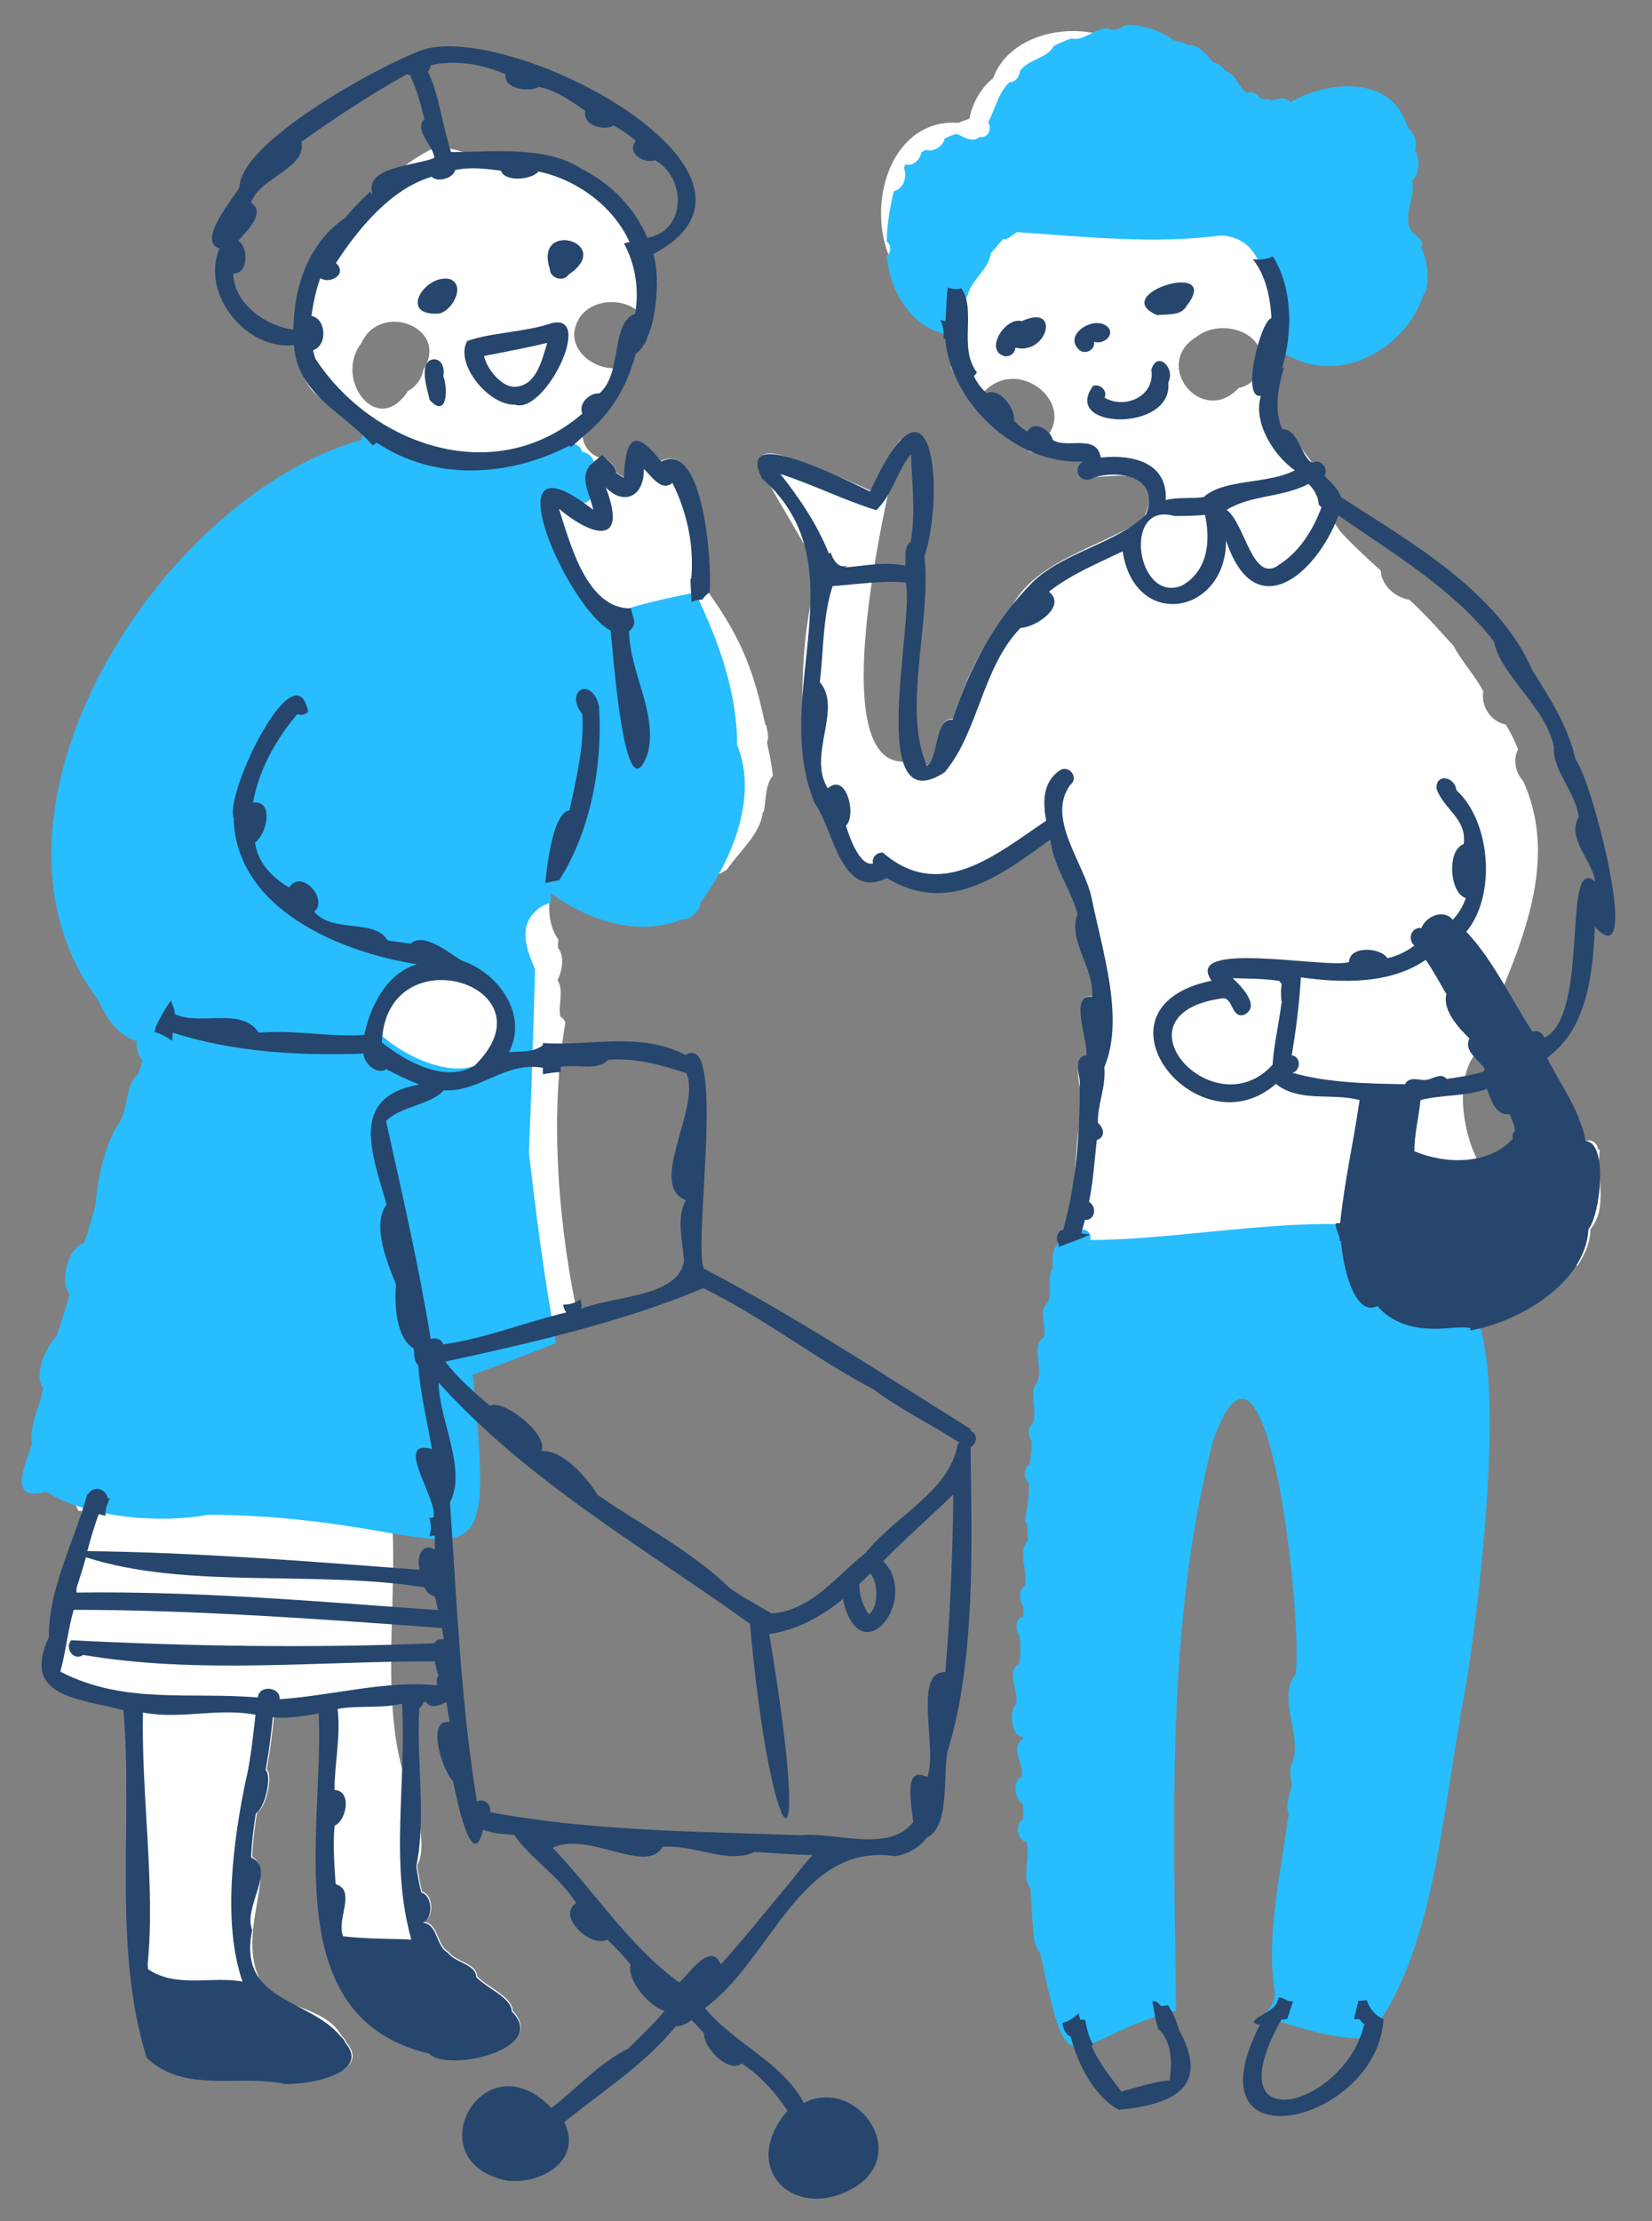
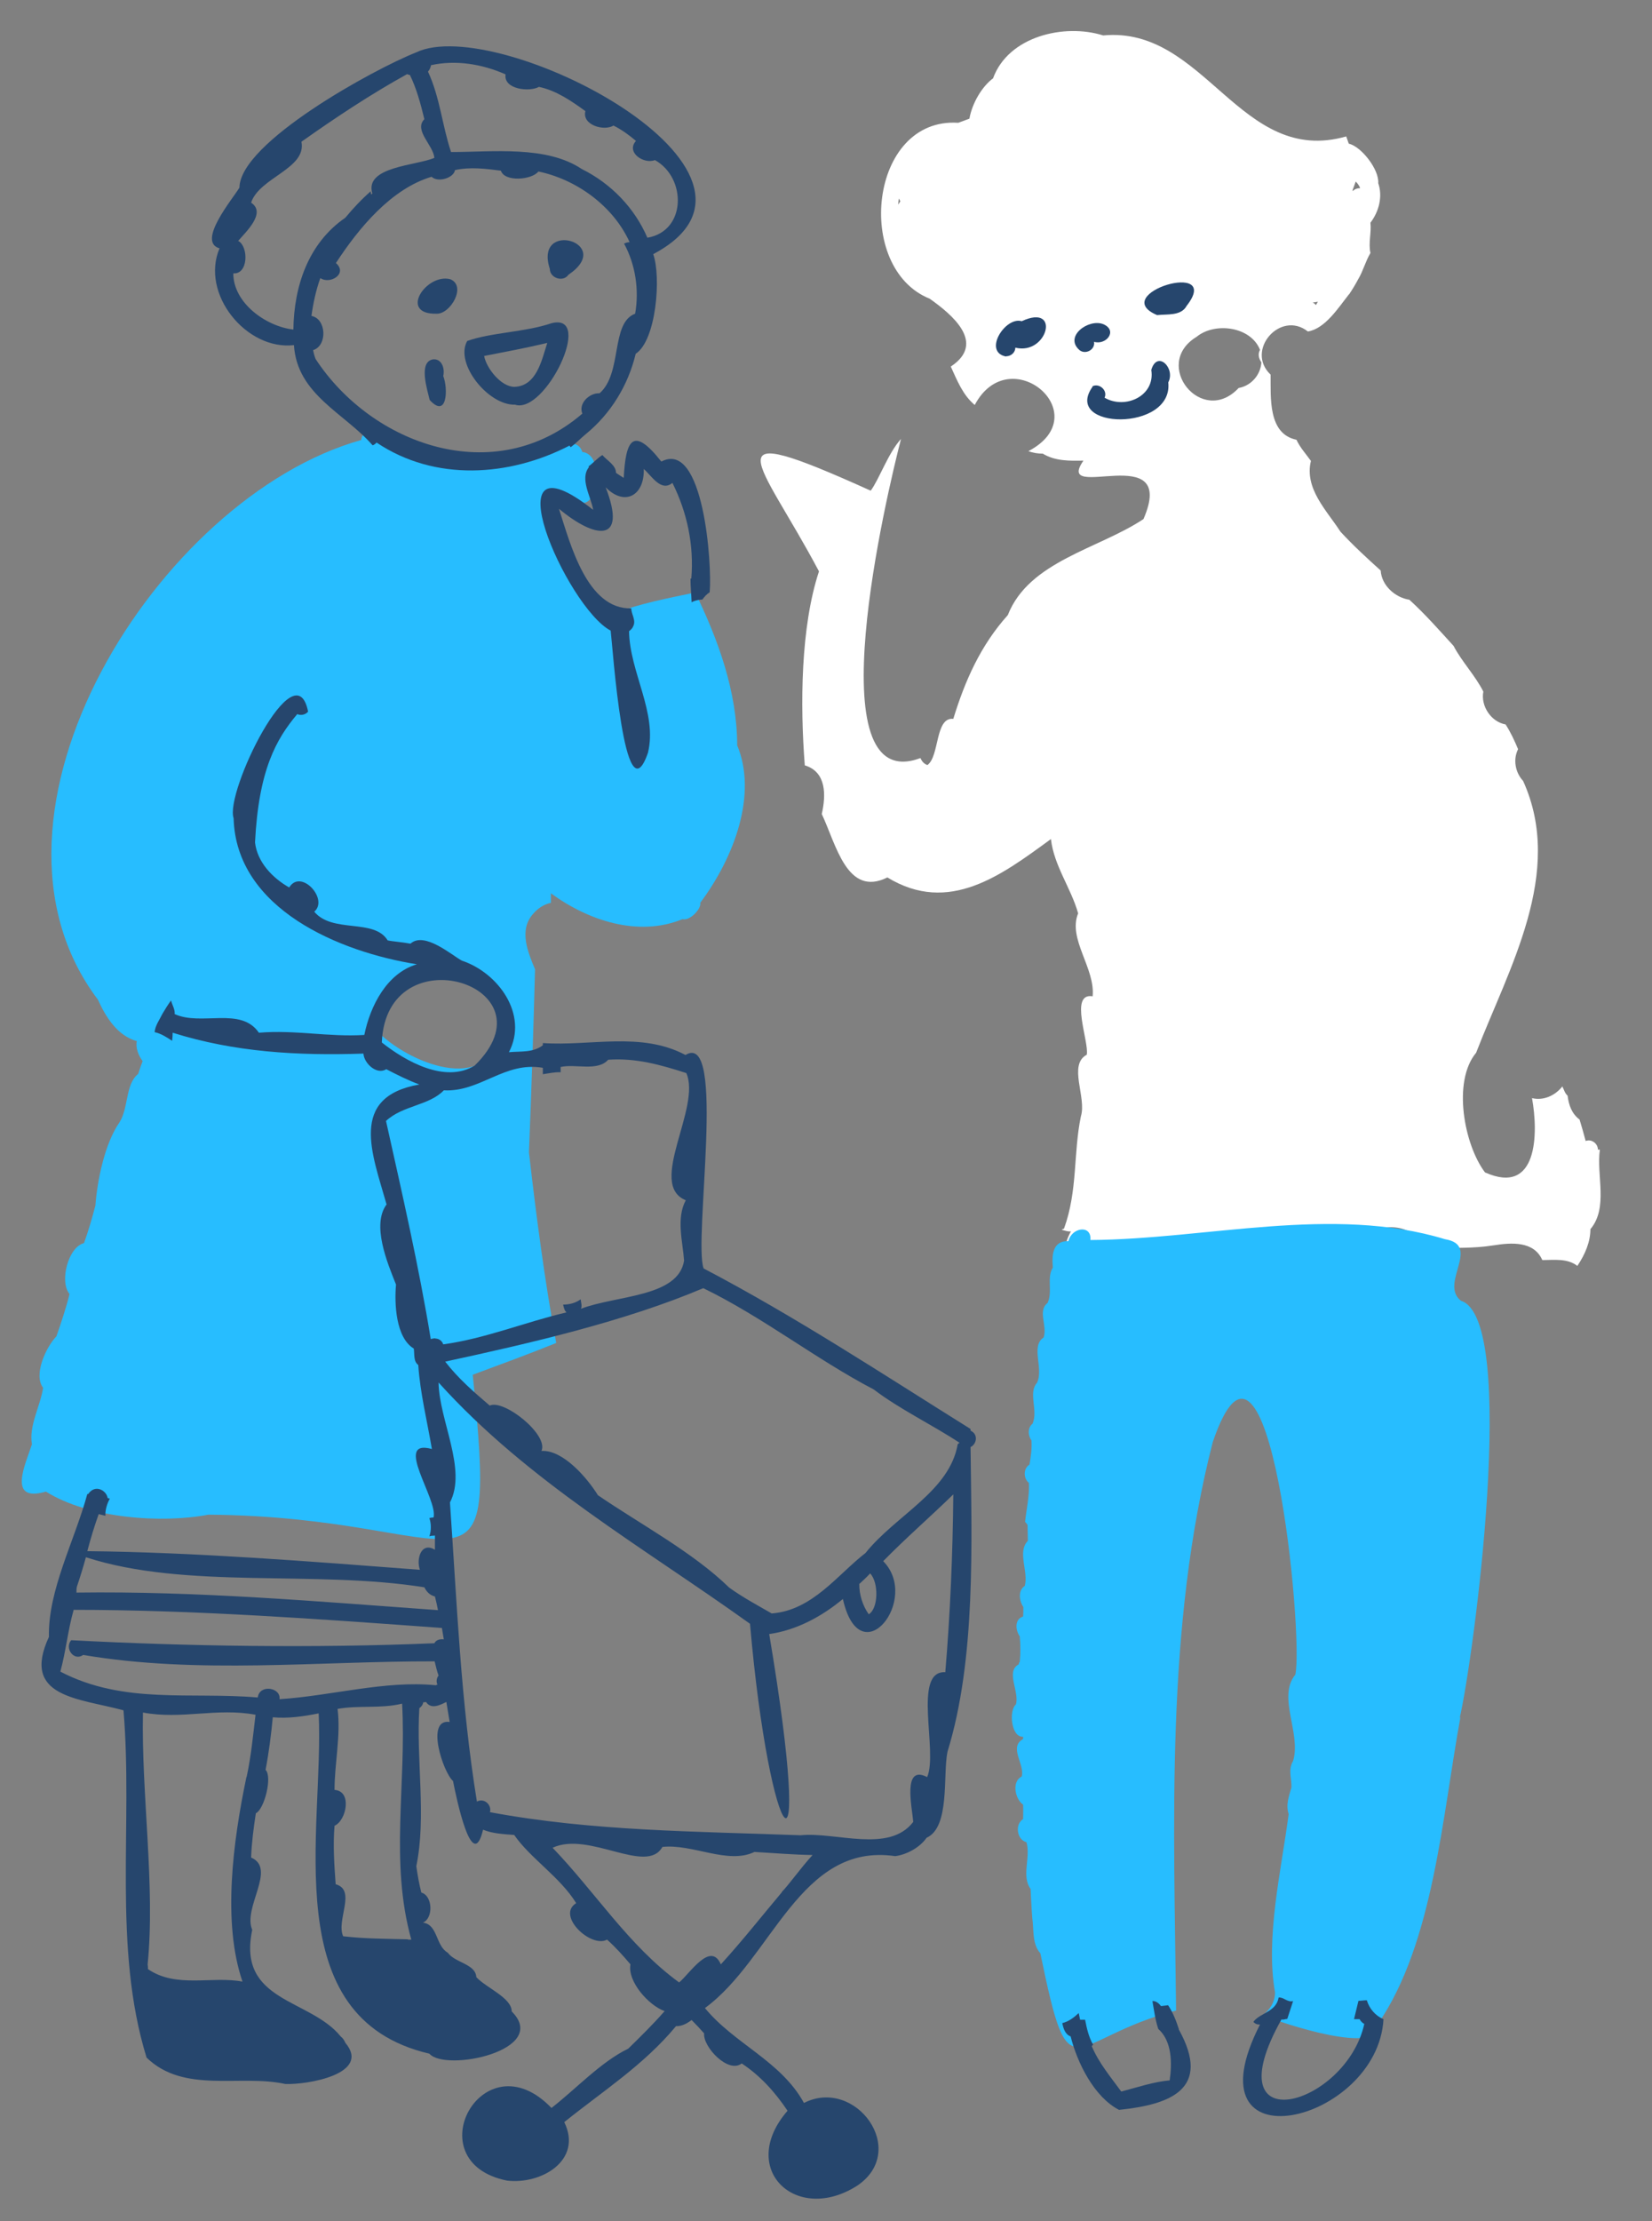
<svg xmlns="http://www.w3.org/2000/svg" width="32" height="43" viewBox="0 0 32 43" fill="none">
  <rect x="0" y="0" width="32" height="43" fill="#808080" stroke="none" />
-   <path d="M14.824 14.029C14.609 13.032 14.388 12.402 13.736 11.486C13.779 10.937 13.629 8.513 12.804 8.922C12.777 8.901 12.745 8.874 12.718 8.842C12.54 8.89 12.368 8.901 12.185 8.895C12.206 8.895 12.233 8.895 12.255 8.895C12.212 8.895 12.169 8.906 12.126 8.906C12.12 9.019 12.104 9.132 12.082 9.24C12.039 9.213 11.986 9.181 11.932 9.143C11.937 9.041 11.835 8.955 11.759 8.89C11.011 8.82 11.188 7.683 11.91 7.77C12.066 7.533 12.19 7.279 12.271 7.005C11.813 7.366 10.93 6.886 11.161 6.283C11.409 5.588 12.675 5.76 12.54 6.558C12.664 6.224 12.702 5.679 12.686 5.502C12.702 5.48 12.718 5.464 12.729 5.442C12.212 4.5 11.819 3.53 10.703 3.126C10.008 3.492 9.19 2.884 8.452 2.841C6.938 3.562 6.2 5.184 5.672 6.687C5.683 6.687 5.688 6.676 5.699 6.671C5.775 7.048 5.904 7.576 6.292 7.743C6.302 7.759 6.313 7.775 6.329 7.786C6.448 7.829 6.556 7.915 6.62 8.023C8.678 8.712 5.554 9.822 4.999 10.457C4.945 10.948 4.363 11.115 4.115 11.497C3.932 12.004 3.442 12.149 3.108 12.542C3.011 13.07 2.72 13.808 2.413 14.234C2.413 14.234 2.419 14.228 2.424 14.223C2.3 14.395 2.165 14.568 2.112 14.778C2.456 15.209 1.826 15.688 2.009 16.146C2.009 16.135 1.998 16.124 1.998 16.119C2.106 17.11 2.182 18.069 2.586 18.99C2.586 18.979 2.586 18.969 2.58 18.958C2.58 18.974 2.586 18.996 2.591 19.012C2.591 19.012 2.591 19.012 2.591 19.023C2.591 19.033 2.591 19.039 2.591 19.049C2.612 19.486 3.313 19.421 3.297 19.927C3.571 20.181 3.469 20.563 3.307 20.849C3.464 21.377 3.108 21.878 2.979 22.373C2.903 23.585 2.235 24.797 1.912 25.988C1.616 26.957 1.514 27.97 1.217 28.934C1.357 28.994 1.465 29.107 1.519 29.247C1.541 29.247 1.562 29.247 1.584 29.247C1.492 30.038 0.878 30.868 0.97 31.671C0.425 32.845 1.541 32.856 2.413 33.093C2.602 35.318 2.198 37.661 2.86 39.816C3.604 40.527 4.703 40.139 5.602 40.333C6.017 40.333 7.213 40.117 6.706 39.535C6.69 39.487 6.658 39.444 6.615 39.411C6.372 38.954 5.715 38.867 5.279 38.636C4.363 37.785 5.419 36.228 4.886 35.948C4.896 35.657 4.934 35.371 4.977 35.091C5.144 35.011 5.301 34.38 5.166 34.251C5.23 33.912 5.274 33.572 5.306 33.233C5.602 33.26 5.904 33.217 6.195 33.157C6.195 33.168 6.205 33.179 6.216 33.19C6.254 35.452 5.403 39.056 8.339 39.74C8.694 40.096 10.65 39.692 9.928 38.921C9.928 38.657 9.438 38.469 9.244 38.259C9.227 38 8.834 37.984 8.689 37.785C8.452 37.65 8.5 37.241 8.209 37.203C8.414 37.117 8.398 36.68 8.177 36.621C8.134 36.449 8.107 36.298 8.08 36.109C8.247 35.819 8.112 35.388 8.118 35.054C7.256 33.556 7.714 31.191 7.595 29.451C7.471 28.347 7.11 26.548 8.764 26.623C8.856 26.036 9.502 26.031 9.971 25.988C10.353 25.718 11.043 25.783 11.134 25.196C10.8 23.504 10.655 21.511 10.951 19.798C10.935 19.75 10.908 19.707 10.854 19.68C10.806 19.448 10.93 19.179 10.8 18.974C10.887 18.802 10.946 18.505 10.806 18.349C10.806 18.295 10.811 18.241 10.817 18.188C10.332 17.552 10.903 15.909 11.705 16.911C11.932 16.965 12.147 17.056 12.346 17.18C12.325 17.169 12.303 17.153 12.282 17.142C12.427 17.234 12.61 17.245 12.761 17.315C12.912 17.293 13.074 17.234 13.225 17.256C13.472 17.164 13.639 16.9 13.925 16.916H13.919C13.979 16.911 14.027 16.862 14.081 16.835C14.318 16.48 14.727 16.157 14.776 15.72C14.776 15.72 14.787 15.72 14.792 15.72C14.846 15.489 14.813 15.209 14.97 15.015C14.943 14.745 14.878 14.482 14.857 14.368C14.905 14.261 14.857 14.142 14.841 14.034L14.824 14.029ZM8.199 7.172C8.166 7.339 8.053 7.489 7.902 7.57C7.31 8.486 6.453 7.333 7.003 6.638C7.374 5.82 8.732 6.347 8.193 7.172H8.199Z" fill="white" />
  <path d="M30.952 22.255C30.952 22.136 30.828 22.044 30.715 22.088C30.678 21.948 30.64 21.813 30.597 21.673C30.446 21.56 30.387 21.393 30.365 21.21C30.311 21.166 30.295 21.091 30.263 21.032C30.123 21.21 29.896 21.312 29.676 21.258C29.8 21.942 29.789 23.154 28.765 22.696C28.361 22.163 28.13 20.935 28.593 20.38C29.223 18.748 30.311 16.895 29.503 15.117C29.352 14.956 29.304 14.702 29.406 14.503C29.336 14.336 29.261 14.174 29.164 14.024C28.884 13.975 28.679 13.668 28.733 13.388C28.571 13.07 28.318 12.812 28.157 12.505C28.157 12.505 28.157 12.505 28.162 12.51C27.882 12.203 27.607 11.89 27.3 11.61C27.02 11.567 26.761 11.33 26.745 11.045C26.476 10.802 26.207 10.555 25.964 10.291C25.7 9.881 25.264 9.461 25.393 8.922C25.296 8.788 25.183 8.664 25.113 8.513C24.558 8.4 24.617 7.694 24.612 7.252C24.116 6.784 24.801 5.997 25.334 6.417C25.668 6.364 25.927 5.954 26.131 5.696C26.131 5.696 26.131 5.696 26.131 5.701C26.196 5.604 26.255 5.507 26.309 5.405C26.406 5.243 26.449 5.06 26.546 4.898C26.503 4.704 26.567 4.505 26.546 4.311C26.708 4.101 26.788 3.805 26.697 3.546C26.718 3.282 26.368 2.835 26.126 2.781C26.11 2.733 26.093 2.69 26.077 2.641C24.02 3.228 23.346 0.497 21.369 0.686C20.615 0.449 19.532 0.702 19.236 1.516C19.026 1.672 18.832 1.99 18.778 2.297C18.708 2.324 18.633 2.35 18.563 2.377C16.834 2.264 16.543 5.195 18.008 5.782C18.433 6.083 19.112 6.638 18.417 7.096C18.541 7.366 18.649 7.646 18.881 7.84C19.559 6.563 21.272 8.023 19.92 8.734C20.006 8.766 20.103 8.782 20.2 8.782C20.437 8.928 20.723 8.922 20.987 8.917C20.4 9.757 22.829 8.481 22.15 10.048C21.288 10.624 19.931 10.862 19.522 11.907C18.994 12.494 18.692 13.178 18.466 13.916C18.11 13.878 18.202 14.638 17.965 14.81C17.9 14.789 17.857 14.74 17.83 14.675C15.772 15.446 17.184 9.536 17.453 8.497C17.205 8.771 17.027 9.283 16.866 9.499C13.672 8.055 14.711 8.885 15.864 11.061C15.508 12.138 15.498 13.646 15.589 14.816C16.015 14.945 15.999 15.403 15.918 15.758C16.198 16.351 16.408 17.374 17.189 16.986C18.385 17.714 19.403 16.938 20.357 16.243C20.416 16.76 20.744 17.186 20.884 17.681C20.68 18.177 21.218 18.742 21.165 19.287C20.707 19.211 21.1 20.165 21.051 20.418C20.685 20.612 21.051 21.242 20.938 21.608C20.788 22.325 20.879 23.047 20.61 23.785C20.594 23.79 20.577 23.795 20.567 23.806C20.626 23.822 20.685 23.844 20.744 23.838C20.674 23.968 20.615 24.118 20.631 24.269C20.464 24.495 20.788 24.765 20.927 24.485C22.775 24.307 25 24.361 26.697 23.817C26.724 23.806 26.756 23.79 26.778 23.768C27.031 23.731 27.316 23.779 27.467 23.994C27.607 24.016 27.753 24.065 27.855 24.167C28.2 24.151 28.55 24.167 28.895 24.113C28.895 24.113 28.884 24.113 28.878 24.113C28.895 24.113 28.911 24.113 28.927 24.108C28.927 24.108 28.922 24.108 28.916 24.108C28.916 24.108 28.927 24.108 28.932 24.108C29.272 24.054 29.713 24.021 29.875 24.393C30.101 24.393 30.36 24.355 30.554 24.506C30.71 24.275 30.807 24.032 30.807 23.795C31.157 23.38 30.92 22.756 30.99 22.255H30.952ZM25.431 5.857C25.463 5.852 25.495 5.846 25.528 5.841C25.517 5.863 25.501 5.884 25.49 5.906C25.474 5.884 25.452 5.868 25.425 5.857H25.431ZM26.341 3.643C26.293 3.643 26.244 3.659 26.212 3.692C26.207 3.692 26.201 3.692 26.196 3.692C26.217 3.633 26.239 3.573 26.261 3.514C26.298 3.552 26.331 3.595 26.347 3.643H26.341ZM25.533 5.841C25.533 5.841 25.523 5.841 25.517 5.841C25.517 5.841 25.528 5.841 25.533 5.841ZM17.442 3.891C17.442 3.891 17.415 3.94 17.399 3.961C17.399 3.923 17.405 3.88 17.41 3.843C17.421 3.859 17.426 3.875 17.437 3.891H17.442ZM23.179 6.52C23.535 6.229 24.23 6.321 24.407 6.773C24.359 6.859 24.386 6.945 24.434 7.015C24.418 7.258 24.235 7.468 23.993 7.511C23.282 8.271 22.301 7.053 23.179 6.52Z" fill="white" />
  <path d="M14.28 14.422C14.275 13.383 13.914 12.391 13.467 11.47C12.944 11.578 12.416 11.68 11.905 11.869C11.215 11.303 11.059 10.538 10.725 9.757C10.86 9.725 11.005 9.725 11.145 9.693C11.285 9.806 11.495 9.703 11.458 9.515C11.608 9.418 11.641 9.219 11.495 9.1C11.571 8.955 11.436 8.761 11.28 8.75C11.134 8.281 10.219 8.938 9.901 9.019C9.879 9.025 9.852 9.03 9.831 9.035C9.464 8.955 9.012 9.095 8.63 9.052C8.479 9.003 8.328 8.949 8.177 8.895C8.107 8.766 7.892 8.685 7.762 8.755C7.644 8.712 7.514 8.664 7.391 8.588C7.455 8.33 7.024 8.238 6.997 8.518C3.07 9.617 -0.808 15.774 1.896 19.351C2.047 19.685 2.273 20.051 2.65 20.154C2.623 20.288 2.683 20.434 2.763 20.542C2.731 20.622 2.704 20.703 2.677 20.789C2.424 20.989 2.494 21.452 2.311 21.732C2.031 22.136 1.885 22.842 1.848 23.337C1.783 23.585 1.713 23.828 1.627 24.065C1.32 24.14 1.147 24.813 1.347 25.05C1.282 25.314 1.185 25.605 1.093 25.869C0.894 26.074 0.641 26.613 0.835 26.866C0.781 27.221 0.555 27.604 0.619 27.959C0.49 28.352 0.135 29.096 0.889 28.875C1.724 29.398 3.135 29.494 4.035 29.322C9.12 29.36 9.642 31.423 9.157 26.613C9.696 26.413 10.24 26.214 10.774 25.998C10.547 24.77 10.386 23.531 10.246 22.308C10.294 21.134 10.332 19.949 10.364 18.764C10.224 18.43 10.046 18.004 10.326 17.692C10.418 17.584 10.531 17.509 10.671 17.477C10.671 17.417 10.671 17.358 10.671 17.293C11.393 17.821 12.363 18.145 13.219 17.794C13.37 17.832 13.591 17.584 13.564 17.477C14.226 16.593 14.679 15.37 14.275 14.417L14.28 14.422ZM9.691 19.863C9.572 21.215 8.005 20.633 7.347 20.003C7.094 18.446 9.707 18.554 9.691 19.863Z" fill="#27BDFF" />
  <path d="M28.291 25.174C27.882 24.835 28.701 24.108 27.99 23.989C25.808 23.326 23.389 23.989 21.122 24.005C21.148 23.698 20.755 23.763 20.696 24.027C20.384 24.016 20.373 24.307 20.394 24.538C20.27 24.732 20.394 25.007 20.292 25.223C20.093 25.379 20.292 25.659 20.216 25.891C19.958 26.058 20.222 26.494 20.087 26.769C19.91 26.968 20.114 27.297 20.001 27.561C19.904 27.636 19.91 27.792 19.98 27.884C19.99 28.051 19.969 28.185 19.942 28.352C19.818 28.428 19.823 28.622 19.931 28.708C19.942 28.961 19.883 29.209 19.856 29.462C19.877 29.478 19.888 29.5 19.904 29.521C19.904 29.624 19.91 29.726 19.91 29.828C19.699 30.044 19.926 30.421 19.85 30.701C19.715 30.787 19.742 30.992 19.823 31.11C19.823 31.17 19.823 31.234 19.818 31.294C19.651 31.342 19.667 31.558 19.753 31.676C19.769 31.843 19.769 32.01 19.753 32.172C19.737 32.182 19.737 32.204 19.732 32.22C19.473 32.36 19.753 32.748 19.678 32.996C19.538 33.114 19.586 33.637 19.818 33.621C19.818 33.637 19.818 33.653 19.818 33.664C19.532 33.825 19.856 34.154 19.791 34.391C19.592 34.488 19.662 34.827 19.818 34.935C19.823 35.027 19.818 35.124 19.818 35.215C19.656 35.312 19.694 35.614 19.883 35.662C19.969 35.953 19.78 36.319 19.963 36.567C19.974 36.756 19.98 36.944 19.996 37.133C20.028 37.359 19.99 37.634 20.152 37.812C20.734 40.634 20.674 39.465 22.781 38.921C22.743 35.318 22.57 31.504 23.492 27.916C24.58 24.716 25.259 31.66 25.091 32.419C24.736 32.85 25.21 33.556 25.048 34.089C24.946 34.262 25.021 34.413 25.016 34.601C24.968 34.773 24.903 34.935 24.962 35.118C24.817 36.222 24.51 37.505 24.698 38.571C24.698 38.749 24.601 38.91 24.461 39.007C24.817 39.169 26.761 39.805 26.681 39.201C26.686 39.201 26.686 39.185 26.691 39.18C27.769 37.612 27.936 35.156 28.291 33.233C28.28 33.249 28.275 33.265 28.27 33.281C28.544 32.123 29.422 25.524 28.297 25.18L28.291 25.174Z" fill="#27BDFF" />
-   <path d="M19.699 4.494C21.014 4.581 22.334 4.731 23.648 4.559C24.72 4.618 24.397 5.987 24.935 6.531C24.763 6.606 24.822 6.881 25.005 6.908C26.002 7.436 27.235 6.73 27.57 5.717C27.693 5.593 27.677 5.044 27.526 4.801C27.629 4.624 27.354 4.559 27.311 4.419C27.187 4.112 27.424 3.794 27.354 3.498C27.51 3.342 27.505 3.088 27.408 2.9C27.462 2.754 27.392 2.561 27.268 2.474C26.988 1.467 25.77 1.532 24.995 1.979C24.914 1.871 24.758 1.898 24.65 1.952C24.585 1.887 24.488 1.936 24.413 1.903C24.364 1.823 24.262 1.758 24.165 1.801C23.971 1.704 23.966 1.435 23.734 1.375C23.68 1.3 23.61 1.225 23.513 1.214C23.379 1.079 23.238 0.858 23.023 0.874C22.942 0.831 22.834 0.794 22.732 0.783C22.468 0.578 22.123 0.476 21.795 0.481C21.709 0.562 21.558 0.616 21.456 0.546C21.202 0.546 20.992 0.804 20.755 0.745C20.637 0.783 20.524 0.831 20.41 0.891C20.287 1.138 19.915 1.138 19.753 1.381C19.753 1.483 19.667 1.591 19.554 1.591C19.328 1.806 19.285 2.108 19.139 2.367C19.231 2.49 19.128 2.684 18.972 2.652C18.843 2.765 18.665 2.657 18.536 2.593C18.45 2.609 18.374 2.641 18.299 2.684C18.267 2.83 18.078 2.954 17.933 2.9C17.906 2.916 17.873 2.932 17.846 2.954C17.819 3.094 17.685 3.228 17.539 3.18C17.529 3.202 17.518 3.228 17.507 3.25C17.588 3.406 17.496 3.665 17.313 3.703C17.238 4.02 17.178 4.349 17.178 4.678C17.265 4.742 17.27 4.888 17.178 4.952C17.227 5.609 17.647 6.353 18.342 6.471C18.73 6.455 18.59 5.954 18.746 5.712C18.821 5.41 19.15 5.216 19.193 4.904C19.268 4.812 19.349 4.721 19.43 4.629C19.538 4.645 19.608 4.543 19.694 4.5L19.699 4.494ZM18.267 6.089C18.267 6.089 18.277 6.078 18.283 6.073C18.283 6.073 18.283 6.073 18.288 6.067C18.288 6.078 18.288 6.089 18.283 6.1C18.277 6.1 18.272 6.094 18.267 6.089Z" fill="#27BDFF" />
  <path d="M19.489 6.897C19.581 6.897 19.667 6.827 19.667 6.73C20.292 6.886 20.556 5.863 19.791 6.218C19.473 6.121 19.031 6.816 19.489 6.902V6.897Z" fill="#26466D" />
  <path d="M22.414 6.1C22.603 6.078 22.878 6.121 22.985 5.922C23.702 5.006 21.445 5.69 22.414 6.1Z" fill="#26466D" />
  <path d="M20.911 6.778C21.024 6.87 21.218 6.773 21.192 6.617C21.428 6.687 21.655 6.401 21.375 6.277C21.089 6.159 20.604 6.514 20.911 6.778Z" fill="#26466D" />
  <path d="M21.165 7.484C20.567 8.319 22.732 8.367 22.63 7.403C22.775 7.123 22.414 6.773 22.301 7.161C22.382 7.667 21.795 7.931 21.396 7.699C21.461 7.559 21.294 7.409 21.159 7.479L21.165 7.484Z" fill="#26466D" />
  <path d="M10.65 5.205C10.65 5.383 10.908 5.469 11.011 5.319C11.926 4.699 10.337 4.241 10.65 5.205Z" fill="#26466D" />
  <path d="M8.721 5.405C8.258 5.286 7.714 6.089 8.457 6.073C8.726 6.083 9.044 5.534 8.721 5.405Z" fill="#26466D" />
  <path d="M10.687 6.256C10.159 6.434 9.518 6.434 9.05 6.601C8.802 7.037 9.459 7.85 9.976 7.834C10.558 8.028 11.517 6.051 10.687 6.256ZM9.965 7.489C9.707 7.489 9.421 7.129 9.378 6.891C9.788 6.811 10.197 6.735 10.601 6.638C10.493 6.972 10.396 7.473 9.965 7.489Z" fill="#26466D" />
  <path d="M8.586 7.279C8.619 7.145 8.565 6.945 8.393 6.956C8.096 6.999 8.279 7.549 8.323 7.743C8.662 8.114 8.683 7.527 8.586 7.279Z" fill="#26466D" />
-   <path d="M18.8 27.663C17.092 26.596 15.417 25.492 13.629 24.555C13.429 24 14.076 19.933 13.278 20.423C12.416 19.965 11.431 20.256 10.515 20.192V20.235C10.326 20.38 10.095 20.348 9.858 20.369C10.24 19.637 9.648 18.829 8.947 18.597C8.748 18.489 8.22 18.026 7.951 18.268C7.778 18.236 7.595 18.225 7.509 18.204C7.245 17.773 6.443 18.075 6.087 17.649C6.372 17.407 5.828 16.809 5.602 17.18C5.279 16.997 4.983 16.69 4.94 16.308C5.16 16.168 5.322 15.489 4.902 15.537C5.01 14.907 5.349 14.309 5.758 13.824C5.828 13.857 5.92 13.835 5.968 13.776C5.721 12.537 4.352 15.343 4.525 15.839C4.573 17.6 6.583 18.43 8.075 18.667C7.493 18.839 7.17 19.475 7.057 20.035C6.362 20.078 5.715 19.933 5.015 19.992C4.665 19.48 3.9 19.868 3.383 19.631C3.394 19.545 3.334 19.453 3.313 19.367C3.254 19.448 3.2 19.534 3.146 19.626C3.092 19.739 3.006 19.852 2.995 19.981C3.119 20.008 3.227 20.078 3.334 20.148C3.34 20.095 3.345 20.041 3.345 19.992C4.546 20.369 5.764 20.439 7.04 20.396C7.051 20.585 7.299 20.816 7.482 20.698C7.692 20.806 7.902 20.913 8.123 20.994C6.744 21.236 7.213 22.341 7.488 23.316C7.197 23.709 7.498 24.436 7.671 24.867C7.638 25.233 7.665 25.896 8.015 26.106C8.032 26.214 8.005 26.354 8.102 26.424C8.139 26.973 8.274 27.507 8.366 28.051C7.606 27.841 8.489 29.026 8.398 29.376C8.371 29.376 8.344 29.381 8.317 29.387C8.355 29.5 8.355 29.629 8.317 29.742C8.349 29.726 8.387 29.732 8.425 29.726C8.425 29.818 8.425 29.909 8.425 30.001C8.156 29.839 8.059 30.184 8.134 30.389C6.012 30.227 3.765 30.049 1.691 30.028C1.756 29.785 1.826 29.548 1.912 29.311C1.955 29.322 1.998 29.333 2.042 29.344C2.036 29.23 2.074 29.107 2.128 29.01C2.112 29.01 2.101 29.004 2.085 28.999C2.063 28.853 1.842 28.724 1.708 28.923C1.702 28.923 1.697 28.923 1.691 28.923C1.449 29.818 0.926 30.787 0.948 31.687C0.404 32.861 1.519 32.872 2.392 33.109C2.58 35.334 2.176 37.677 2.839 39.832C3.566 40.537 4.649 40.15 5.527 40.343C5.952 40.36 7.197 40.15 6.69 39.546C6.669 39.498 6.642 39.455 6.599 39.422C6.001 38.684 4.589 38.76 4.886 37.359C4.697 36.928 5.365 36.174 4.864 35.959C4.875 35.668 4.913 35.382 4.956 35.102C5.123 35.021 5.279 34.391 5.144 34.262C5.209 33.922 5.252 33.583 5.284 33.244C5.581 33.271 5.882 33.227 6.173 33.168C6.281 35.431 5.338 39.061 8.317 39.756C8.63 40.117 10.666 39.692 9.912 38.938C9.912 38.673 9.421 38.485 9.227 38.275C9.211 38.016 8.818 38 8.673 37.801C8.436 37.666 8.484 37.257 8.193 37.219C8.398 37.133 8.382 36.697 8.161 36.637C8.118 36.465 8.091 36.314 8.064 36.126C8.263 35.167 8.059 34.068 8.123 33.066C8.166 33.039 8.193 32.996 8.199 32.953C8.215 32.953 8.236 32.953 8.252 32.947C8.349 33.098 8.527 33.007 8.646 32.947C8.667 33.071 8.689 33.2 8.71 33.335C8.236 33.265 8.586 34.316 8.775 34.477C8.834 34.779 9.147 36.303 9.357 35.42C9.535 35.495 9.755 35.506 9.96 35.522C10.273 35.975 10.849 36.336 11.161 36.842C10.768 37.084 11.452 37.72 11.759 37.548C11.921 37.693 12.072 37.86 12.212 38.027C12.152 38.361 12.567 38.824 12.874 38.932C12.653 39.185 12.411 39.422 12.169 39.659C11.635 39.918 11.156 40.44 10.682 40.807C9.357 39.428 8.032 41.852 9.82 42.213C10.488 42.293 11.291 41.819 10.93 41.081C11.673 40.483 12.47 39.977 13.095 39.223C13.208 39.228 13.311 39.169 13.397 39.105C13.483 39.191 13.564 39.277 13.639 39.363C13.612 39.622 14.108 40.15 14.367 39.945C14.727 40.182 15.013 40.5 15.255 40.861C14.28 41.986 15.422 43.069 16.607 42.31C17.615 41.626 16.57 40.203 15.573 40.71C15.126 39.896 14.226 39.568 13.655 38.873C14.959 37.919 15.492 35.662 17.34 35.932C17.555 35.905 17.814 35.77 17.949 35.576C18.407 35.371 18.261 34.359 18.353 33.912C18.907 32.118 18.821 29.866 18.8 28.013C18.918 27.959 18.956 27.765 18.8 27.695V27.663ZM7.396 20.181C7.482 18.053 10.779 19.076 9.195 20.628C8.624 20.978 7.859 20.547 7.396 20.181ZM8.43 25.907C8.43 25.907 8.371 25.912 8.344 25.923C8.112 24.506 7.789 23.1 7.477 21.7C7.8 21.398 8.312 21.404 8.597 21.107C9.303 21.145 9.772 20.542 10.515 20.671V20.795C10.628 20.779 10.741 20.752 10.86 20.757C10.86 20.725 10.86 20.687 10.86 20.655C11.145 20.59 11.576 20.746 11.781 20.515C12.314 20.477 12.793 20.612 13.294 20.773C13.591 21.441 12.53 22.933 13.284 23.235C13.095 23.585 13.225 24.038 13.251 24.404C13.138 25.115 11.942 25.072 11.253 25.336C11.28 25.282 11.253 25.212 11.248 25.153C11.151 25.223 11.032 25.255 10.908 25.255C10.919 25.309 10.935 25.374 10.973 25.406C10.17 25.594 9.405 25.912 8.586 26.025C8.565 25.961 8.506 25.912 8.43 25.912V25.907ZM1.487 30.723C1.551 30.534 1.611 30.34 1.664 30.146C3.604 30.776 6.103 30.389 8.22 30.728C8.263 30.814 8.323 30.879 8.425 30.906C8.446 30.992 8.468 31.084 8.484 31.17C6.157 31.003 3.825 30.798 1.481 30.83C1.481 30.798 1.481 30.76 1.487 30.728V30.723ZM4.773 34.402C4.514 35.641 4.304 37.214 4.697 38.361C4.11 38.248 3.415 38.496 2.866 38.119C2.866 38.086 2.866 38.059 2.86 38.027C3.011 36.513 2.736 34.736 2.769 33.152C3.518 33.292 4.202 33.055 4.95 33.195C4.902 33.594 4.864 33.998 4.778 34.396L4.773 34.402ZM7.897 37.542C7.477 37.532 7.062 37.532 6.647 37.483C6.507 37.171 6.911 36.589 6.502 36.476C6.475 36.099 6.448 35.722 6.48 35.344C6.712 35.242 6.825 34.671 6.48 34.65C6.48 34.127 6.604 33.605 6.539 33.082C6.949 33.007 7.369 33.082 7.789 32.98C7.875 34.553 7.547 36.039 7.967 37.548C7.945 37.548 7.924 37.548 7.902 37.548L7.897 37.542ZM8.409 31.811C6.087 31.908 3.62 31.87 1.379 31.752C1.244 31.908 1.433 32.166 1.611 32.037C3.825 32.414 6.168 32.156 8.419 32.161C8.441 32.252 8.463 32.349 8.495 32.436C8.457 32.484 8.446 32.554 8.473 32.613C8.463 32.613 8.452 32.619 8.441 32.624C7.455 32.527 6.421 32.829 5.414 32.894C5.446 32.667 5.026 32.597 4.993 32.861C3.695 32.748 2.397 33.001 1.169 32.36C1.277 31.967 1.314 31.558 1.427 31.164C3.755 31.164 6.189 31.342 8.56 31.515C8.57 31.59 8.586 31.66 8.597 31.735C8.5 31.725 8.441 31.757 8.414 31.811H8.409ZM15.148 36.627C14.754 37.095 14.377 37.575 13.963 38.027C13.763 37.569 13.359 38.21 13.155 38.377C12.179 37.666 11.538 36.637 10.704 35.77C11.409 35.441 12.524 36.303 12.831 35.754C13.413 35.689 14.097 36.099 14.614 35.851C14.991 35.872 15.368 35.905 15.74 35.91C15.503 36.169 15.277 36.492 15.142 36.627H15.148ZM18.31 32.371C17.669 32.339 18.175 33.912 17.959 34.402C17.475 34.149 17.669 34.994 17.69 35.269C17.221 35.883 16.187 35.458 15.508 35.528C13.499 35.452 11.479 35.452 9.491 35.081C9.529 34.935 9.373 34.8 9.238 34.876C8.926 32.958 8.85 31.019 8.716 29.085C9.05 28.444 8.506 27.496 8.495 26.763C10.224 28.681 12.454 29.947 14.528 31.434C14.911 35.846 15.794 36.95 14.9 31.633C15.428 31.558 15.918 31.294 16.327 30.954C16.661 32.446 17.836 30.96 17.108 30.222C17.545 29.775 18.019 29.365 18.466 28.929C18.455 30.082 18.407 31.234 18.31 32.382V32.371ZM16.651 30.658C16.721 30.593 16.791 30.529 16.855 30.459C17.022 30.631 17.017 31.137 16.828 31.25C16.71 31.084 16.64 30.863 16.645 30.658H16.651ZM18.552 27.954C18.396 28.87 17.356 29.327 16.764 30.065C16.23 30.475 15.74 31.175 14.948 31.234C14.679 31.078 14.393 30.927 14.124 30.733C13.424 30.049 12.4 29.505 11.582 28.945C11.371 28.606 10.903 28.062 10.488 28.088C10.633 27.776 9.761 27.081 9.486 27.21C9.179 26.947 8.872 26.683 8.624 26.359C10.294 25.998 12.109 25.578 13.623 24.937C14.776 25.497 15.81 26.316 16.925 26.898C17.426 27.28 18.051 27.577 18.59 27.932C18.579 27.932 18.568 27.943 18.557 27.954H18.552Z" fill="#26466D" />
+   <path d="M18.8 27.663C17.092 26.596 15.417 25.492 13.629 24.555C13.429 24 14.076 19.933 13.278 20.423C12.416 19.965 11.431 20.256 10.515 20.192V20.235C10.326 20.38 10.095 20.348 9.858 20.369C10.24 19.637 9.648 18.829 8.947 18.597C8.748 18.489 8.22 18.026 7.951 18.268C7.778 18.236 7.595 18.225 7.509 18.204C7.245 17.773 6.443 18.075 6.087 17.649C6.372 17.407 5.828 16.809 5.602 17.18C5.279 16.997 4.983 16.69 4.94 16.308C5.01 14.907 5.349 14.309 5.758 13.824C5.828 13.857 5.92 13.835 5.968 13.776C5.721 12.537 4.352 15.343 4.525 15.839C4.573 17.6 6.583 18.43 8.075 18.667C7.493 18.839 7.17 19.475 7.057 20.035C6.362 20.078 5.715 19.933 5.015 19.992C4.665 19.48 3.9 19.868 3.383 19.631C3.394 19.545 3.334 19.453 3.313 19.367C3.254 19.448 3.2 19.534 3.146 19.626C3.092 19.739 3.006 19.852 2.995 19.981C3.119 20.008 3.227 20.078 3.334 20.148C3.34 20.095 3.345 20.041 3.345 19.992C4.546 20.369 5.764 20.439 7.04 20.396C7.051 20.585 7.299 20.816 7.482 20.698C7.692 20.806 7.902 20.913 8.123 20.994C6.744 21.236 7.213 22.341 7.488 23.316C7.197 23.709 7.498 24.436 7.671 24.867C7.638 25.233 7.665 25.896 8.015 26.106C8.032 26.214 8.005 26.354 8.102 26.424C8.139 26.973 8.274 27.507 8.366 28.051C7.606 27.841 8.489 29.026 8.398 29.376C8.371 29.376 8.344 29.381 8.317 29.387C8.355 29.5 8.355 29.629 8.317 29.742C8.349 29.726 8.387 29.732 8.425 29.726C8.425 29.818 8.425 29.909 8.425 30.001C8.156 29.839 8.059 30.184 8.134 30.389C6.012 30.227 3.765 30.049 1.691 30.028C1.756 29.785 1.826 29.548 1.912 29.311C1.955 29.322 1.998 29.333 2.042 29.344C2.036 29.23 2.074 29.107 2.128 29.01C2.112 29.01 2.101 29.004 2.085 28.999C2.063 28.853 1.842 28.724 1.708 28.923C1.702 28.923 1.697 28.923 1.691 28.923C1.449 29.818 0.926 30.787 0.948 31.687C0.404 32.861 1.519 32.872 2.392 33.109C2.58 35.334 2.176 37.677 2.839 39.832C3.566 40.537 4.649 40.15 5.527 40.343C5.952 40.36 7.197 40.15 6.69 39.546C6.669 39.498 6.642 39.455 6.599 39.422C6.001 38.684 4.589 38.76 4.886 37.359C4.697 36.928 5.365 36.174 4.864 35.959C4.875 35.668 4.913 35.382 4.956 35.102C5.123 35.021 5.279 34.391 5.144 34.262C5.209 33.922 5.252 33.583 5.284 33.244C5.581 33.271 5.882 33.227 6.173 33.168C6.281 35.431 5.338 39.061 8.317 39.756C8.63 40.117 10.666 39.692 9.912 38.938C9.912 38.673 9.421 38.485 9.227 38.275C9.211 38.016 8.818 38 8.673 37.801C8.436 37.666 8.484 37.257 8.193 37.219C8.398 37.133 8.382 36.697 8.161 36.637C8.118 36.465 8.091 36.314 8.064 36.126C8.263 35.167 8.059 34.068 8.123 33.066C8.166 33.039 8.193 32.996 8.199 32.953C8.215 32.953 8.236 32.953 8.252 32.947C8.349 33.098 8.527 33.007 8.646 32.947C8.667 33.071 8.689 33.2 8.71 33.335C8.236 33.265 8.586 34.316 8.775 34.477C8.834 34.779 9.147 36.303 9.357 35.42C9.535 35.495 9.755 35.506 9.96 35.522C10.273 35.975 10.849 36.336 11.161 36.842C10.768 37.084 11.452 37.72 11.759 37.548C11.921 37.693 12.072 37.86 12.212 38.027C12.152 38.361 12.567 38.824 12.874 38.932C12.653 39.185 12.411 39.422 12.169 39.659C11.635 39.918 11.156 40.44 10.682 40.807C9.357 39.428 8.032 41.852 9.82 42.213C10.488 42.293 11.291 41.819 10.93 41.081C11.673 40.483 12.47 39.977 13.095 39.223C13.208 39.228 13.311 39.169 13.397 39.105C13.483 39.191 13.564 39.277 13.639 39.363C13.612 39.622 14.108 40.15 14.367 39.945C14.727 40.182 15.013 40.5 15.255 40.861C14.28 41.986 15.422 43.069 16.607 42.31C17.615 41.626 16.57 40.203 15.573 40.71C15.126 39.896 14.226 39.568 13.655 38.873C14.959 37.919 15.492 35.662 17.34 35.932C17.555 35.905 17.814 35.77 17.949 35.576C18.407 35.371 18.261 34.359 18.353 33.912C18.907 32.118 18.821 29.866 18.8 28.013C18.918 27.959 18.956 27.765 18.8 27.695V27.663ZM7.396 20.181C7.482 18.053 10.779 19.076 9.195 20.628C8.624 20.978 7.859 20.547 7.396 20.181ZM8.43 25.907C8.43 25.907 8.371 25.912 8.344 25.923C8.112 24.506 7.789 23.1 7.477 21.7C7.8 21.398 8.312 21.404 8.597 21.107C9.303 21.145 9.772 20.542 10.515 20.671V20.795C10.628 20.779 10.741 20.752 10.86 20.757C10.86 20.725 10.86 20.687 10.86 20.655C11.145 20.59 11.576 20.746 11.781 20.515C12.314 20.477 12.793 20.612 13.294 20.773C13.591 21.441 12.53 22.933 13.284 23.235C13.095 23.585 13.225 24.038 13.251 24.404C13.138 25.115 11.942 25.072 11.253 25.336C11.28 25.282 11.253 25.212 11.248 25.153C11.151 25.223 11.032 25.255 10.908 25.255C10.919 25.309 10.935 25.374 10.973 25.406C10.17 25.594 9.405 25.912 8.586 26.025C8.565 25.961 8.506 25.912 8.43 25.912V25.907ZM1.487 30.723C1.551 30.534 1.611 30.34 1.664 30.146C3.604 30.776 6.103 30.389 8.22 30.728C8.263 30.814 8.323 30.879 8.425 30.906C8.446 30.992 8.468 31.084 8.484 31.17C6.157 31.003 3.825 30.798 1.481 30.83C1.481 30.798 1.481 30.76 1.487 30.728V30.723ZM4.773 34.402C4.514 35.641 4.304 37.214 4.697 38.361C4.11 38.248 3.415 38.496 2.866 38.119C2.866 38.086 2.866 38.059 2.86 38.027C3.011 36.513 2.736 34.736 2.769 33.152C3.518 33.292 4.202 33.055 4.95 33.195C4.902 33.594 4.864 33.998 4.778 34.396L4.773 34.402ZM7.897 37.542C7.477 37.532 7.062 37.532 6.647 37.483C6.507 37.171 6.911 36.589 6.502 36.476C6.475 36.099 6.448 35.722 6.48 35.344C6.712 35.242 6.825 34.671 6.48 34.65C6.48 34.127 6.604 33.605 6.539 33.082C6.949 33.007 7.369 33.082 7.789 32.98C7.875 34.553 7.547 36.039 7.967 37.548C7.945 37.548 7.924 37.548 7.902 37.548L7.897 37.542ZM8.409 31.811C6.087 31.908 3.62 31.87 1.379 31.752C1.244 31.908 1.433 32.166 1.611 32.037C3.825 32.414 6.168 32.156 8.419 32.161C8.441 32.252 8.463 32.349 8.495 32.436C8.457 32.484 8.446 32.554 8.473 32.613C8.463 32.613 8.452 32.619 8.441 32.624C7.455 32.527 6.421 32.829 5.414 32.894C5.446 32.667 5.026 32.597 4.993 32.861C3.695 32.748 2.397 33.001 1.169 32.36C1.277 31.967 1.314 31.558 1.427 31.164C3.755 31.164 6.189 31.342 8.56 31.515C8.57 31.59 8.586 31.66 8.597 31.735C8.5 31.725 8.441 31.757 8.414 31.811H8.409ZM15.148 36.627C14.754 37.095 14.377 37.575 13.963 38.027C13.763 37.569 13.359 38.21 13.155 38.377C12.179 37.666 11.538 36.637 10.704 35.77C11.409 35.441 12.524 36.303 12.831 35.754C13.413 35.689 14.097 36.099 14.614 35.851C14.991 35.872 15.368 35.905 15.74 35.91C15.503 36.169 15.277 36.492 15.142 36.627H15.148ZM18.31 32.371C17.669 32.339 18.175 33.912 17.959 34.402C17.475 34.149 17.669 34.994 17.69 35.269C17.221 35.883 16.187 35.458 15.508 35.528C13.499 35.452 11.479 35.452 9.491 35.081C9.529 34.935 9.373 34.8 9.238 34.876C8.926 32.958 8.85 31.019 8.716 29.085C9.05 28.444 8.506 27.496 8.495 26.763C10.224 28.681 12.454 29.947 14.528 31.434C14.911 35.846 15.794 36.95 14.9 31.633C15.428 31.558 15.918 31.294 16.327 30.954C16.661 32.446 17.836 30.96 17.108 30.222C17.545 29.775 18.019 29.365 18.466 28.929C18.455 30.082 18.407 31.234 18.31 32.382V32.371ZM16.651 30.658C16.721 30.593 16.791 30.529 16.855 30.459C17.022 30.631 17.017 31.137 16.828 31.25C16.71 31.084 16.64 30.863 16.645 30.658H16.651ZM18.552 27.954C18.396 28.87 17.356 29.327 16.764 30.065C16.23 30.475 15.74 31.175 14.948 31.234C14.679 31.078 14.393 30.927 14.124 30.733C13.424 30.049 12.4 29.505 11.582 28.945C11.371 28.606 10.903 28.062 10.488 28.088C10.633 27.776 9.761 27.081 9.486 27.21C9.179 26.947 8.872 26.683 8.624 26.359C10.294 25.998 12.109 25.578 13.623 24.937C14.776 25.497 15.81 26.316 16.925 26.898C17.426 27.28 18.051 27.577 18.59 27.932C18.579 27.932 18.568 27.943 18.557 27.954H18.552Z" fill="#26466D" />
  <path d="M12.804 8.928C12.255 8.233 12.12 8.529 12.082 9.251C12.039 9.224 11.986 9.192 11.932 9.154C11.932 9.003 11.759 8.917 11.668 8.809C11.571 8.868 11.49 8.965 11.398 9.03C11.398 9.03 11.404 9.035 11.409 9.041C11.226 9.272 11.447 9.612 11.49 9.87C9.438 8.254 10.973 11.761 11.829 12.208C11.867 12.505 12.093 15.898 12.551 14.573C12.74 13.803 12.196 13.011 12.185 12.219C12.228 12.187 12.255 12.154 12.266 12.122C12.325 12.009 12.228 11.89 12.228 11.777C11.371 11.799 11.048 10.533 10.827 9.849C11.511 10.42 12.163 10.544 11.732 9.434C12.104 9.811 12.486 9.59 12.47 9.079C12.621 9.208 12.804 9.531 13.025 9.348C13.311 9.919 13.445 10.555 13.391 11.201C13.386 11.201 13.381 11.201 13.375 11.201C13.375 11.352 13.391 11.508 13.397 11.659C13.445 11.632 13.505 11.616 13.558 11.61C13.553 11.61 13.548 11.61 13.542 11.61C13.564 11.61 13.585 11.61 13.607 11.605C13.645 11.551 13.688 11.503 13.747 11.465C13.795 10.921 13.628 8.513 12.815 8.933L12.804 8.928Z" fill="#26466D" />
  <path d="M4.255 4.801C3.873 5.685 4.773 6.789 5.694 6.681C5.753 7.64 6.674 7.996 7.218 8.621C7.251 8.61 7.277 8.588 7.294 8.567C8.425 9.326 9.863 9.229 11.032 8.626C11.037 8.637 11.048 8.648 11.054 8.658C11.156 8.583 11.242 8.491 11.345 8.405C11.829 8.012 12.169 7.457 12.314 6.848C12.713 6.59 12.81 5.356 12.653 4.92C15.638 3.342 9.637 0.255 8.059 1.015C7.256 1.332 4.649 2.754 4.638 3.632C4.509 3.848 3.808 4.678 4.25 4.807L4.255 4.801ZM12.303 6.073C11.824 6.25 12.061 7.225 11.614 7.613C11.42 7.603 11.199 7.807 11.28 8.007C9.578 9.472 7.202 8.61 6.114 6.951C6.092 6.897 6.076 6.838 6.065 6.778C6.346 6.692 6.324 6.17 6.033 6.116C6.065 5.879 6.119 5.62 6.205 5.383C6.389 5.512 6.744 5.302 6.507 5.092C6.949 4.414 7.579 3.654 8.36 3.422C8.484 3.541 8.791 3.444 8.813 3.293C9.104 3.228 9.411 3.266 9.702 3.304C9.777 3.53 10.305 3.482 10.429 3.32C11.156 3.471 11.872 3.977 12.196 4.688C12.152 4.688 12.115 4.704 12.088 4.715C12.309 5.119 12.384 5.615 12.303 6.073ZM8.349 1.262C8.829 1.155 9.346 1.241 9.793 1.44C9.75 1.731 10.256 1.785 10.44 1.682C10.774 1.752 11.064 1.952 11.339 2.151C11.269 2.42 11.7 2.544 11.883 2.431C12.039 2.507 12.185 2.614 12.319 2.728C12.12 2.948 12.47 3.185 12.686 3.099C13.3 3.439 13.3 4.473 12.54 4.602C12.293 4.026 11.835 3.552 11.269 3.272C10.585 2.814 9.551 2.943 8.737 2.943C8.565 2.431 8.522 1.882 8.29 1.386C8.317 1.359 8.339 1.316 8.349 1.262ZM4.611 4.667C4.756 4.494 5.166 4.123 4.864 3.923C5.026 3.433 5.942 3.266 5.839 2.744C6.502 2.275 7.175 1.828 7.886 1.435C7.908 1.445 7.924 1.451 7.94 1.451C8.069 1.715 8.15 2.016 8.22 2.307C8.01 2.523 8.393 2.808 8.414 3.056C8.069 3.207 7.051 3.223 7.213 3.746C7.202 3.751 7.197 3.762 7.191 3.767C7.186 3.746 7.181 3.724 7.181 3.703C7.003 3.859 6.841 4.031 6.69 4.214C5.968 4.71 5.694 5.545 5.683 6.38C5.155 6.32 4.519 5.868 4.519 5.292C4.81 5.313 4.816 4.785 4.622 4.667H4.611Z" fill="#26466D" />
-   <path d="M10.569 17.094C10.655 17.073 10.746 17.056 10.833 17.04C11.447 16.071 11.678 14.805 11.603 13.663C11.458 13.086 10.919 13.366 11.28 13.824C11.318 14.454 11.161 15.079 11.032 15.688C10.746 15.72 10.617 16.539 10.563 17.094H10.569Z" fill="#26466D" />
  <path d="M26.476 38.722C26.422 38.722 26.368 38.733 26.314 38.733C26.287 38.851 26.255 38.97 26.228 39.088C26.266 39.088 26.298 39.088 26.336 39.088C26.363 39.137 26.395 39.164 26.427 39.18C26.072 40.78 23.476 41.496 24.822 39.094C24.865 39.104 24.898 39.083 24.935 39.083C24.973 38.964 25.011 38.851 25.048 38.738C24.935 38.765 24.871 38.663 24.768 38.668C24.72 38.954 24.402 38.964 24.278 39.142C24.316 39.18 24.359 39.196 24.407 39.191C22.974 41.992 26.686 41.103 26.799 39.088C26.643 39.024 26.524 38.884 26.476 38.722Z" fill="#26466D" />
  <path d="M22.834 39.277C22.781 39.115 22.721 38.959 22.624 38.814C22.624 38.814 22.624 38.814 22.624 38.819C22.581 38.824 22.538 38.83 22.49 38.835C22.447 38.781 22.393 38.733 22.323 38.738C22.355 38.921 22.377 39.099 22.436 39.277C22.705 39.514 22.705 39.945 22.657 40.273C22.344 40.3 22.032 40.408 21.719 40.489C21.515 40.209 21.283 39.934 21.148 39.611C21.159 39.6 21.165 39.589 21.175 39.584C21.089 39.433 21.052 39.271 21.019 39.099C20.987 39.099 20.954 39.099 20.922 39.099C20.911 39.056 20.906 39.013 20.895 38.97C20.804 39.056 20.696 39.137 20.577 39.164C20.599 39.277 20.637 39.385 20.739 39.422C20.868 39.939 21.197 40.597 21.676 40.844C22.657 40.742 23.481 40.451 22.834 39.288V39.277Z" fill="#26466D" />
-   <path d="M30.521 14.713C30.387 14.083 30.02 13.512 29.681 12.973C29.013 11.443 27.311 10.49 25.98 9.628C25.921 9.461 25.776 9.332 25.652 9.208C25.754 9.089 25.571 8.852 25.415 8.965C25.183 8.798 25.145 8.303 24.838 8.308C24.671 7.931 24.763 7.489 24.871 7.107C24.855 7.118 24.844 7.123 24.833 7.134C25.043 6.439 25.043 5.577 24.655 4.963C24.537 5.022 24.397 5.033 24.267 5.017C24.472 5.275 24.601 5.642 24.628 6.159C24.418 6.202 24.03 7.737 24.424 7.662C24.262 8.195 24.693 8.836 25.081 9.105C24.553 9.38 23.718 9.262 23.314 9.623C23.072 9.66 22.813 9.617 22.581 9.682C22.619 8.938 21.919 8.793 21.321 8.858C21.251 8.389 20.669 8.696 20.394 8.518C20.351 8.324 20.017 8.12 19.899 8.357C19.802 8.303 19.715 8.222 19.64 8.141C19.678 7.92 19.36 7.489 19.112 7.613C19.01 7.522 18.924 7.409 18.864 7.279C18.886 7.263 18.907 7.236 18.924 7.209C18.557 6.735 18.924 5.997 18.617 5.577C18.536 5.615 18.439 5.593 18.358 5.566C18.331 5.787 18.331 5.997 18.315 6.218C18.283 6.213 18.245 6.202 18.213 6.197C18.267 6.304 18.293 6.439 18.272 6.558C18.283 6.558 18.293 6.558 18.31 6.558C18.417 7.818 19.705 9.008 20.976 8.933C20.744 9.089 20.938 9.402 21.186 9.245C21.719 9.079 22.474 9.251 22.199 9.962C21.601 10.533 20.637 10.673 20.012 11.26C19.279 11.993 18.767 12.941 18.455 13.932C18.099 13.894 18.191 14.654 17.954 14.826C17.469 13.716 18.046 12.041 17.906 10.781C18.31 9.515 18.073 6.832 16.855 9.515C16.478 9.342 14.2 8.147 14.76 9.262C16.688 10.948 14.9 13.431 15.783 15.553C16.149 16.054 16.29 17.439 17.178 16.997C18.374 17.724 19.392 16.949 20.346 16.254C20.405 16.771 20.734 17.196 20.874 17.692C20.669 18.188 21.208 18.753 21.154 19.297C20.696 19.222 21.089 20.175 21.041 20.428C20.788 20.466 20.906 20.779 20.917 20.946C20.917 21.915 20.858 22.836 20.599 23.795C20.48 23.838 20.432 23.984 20.513 24.081C20.507 24.102 20.502 24.124 20.502 24.14C20.712 24.064 20.922 23.984 21.127 23.898C21.068 23.892 21.008 23.887 20.949 23.876C20.96 23.79 20.998 23.704 21.014 23.617C21.213 23.628 21.256 23.364 21.095 23.267C21.175 22.874 21.202 22.47 21.245 22.071C21.423 22.007 21.38 21.834 21.267 21.737C21.256 21.371 21.428 21.048 21.391 20.66C21.789 19.717 21.353 18.414 21.148 17.396C21.008 16.712 20.26 15.85 20.728 15.198C20.911 15.063 20.707 14.789 20.523 14.918C20.2 15.139 20.195 15.521 20.265 15.887C19.295 16.539 18.218 17.471 17.103 16.507C16.99 16.491 16.882 16.599 16.909 16.717C16.65 16.776 16.446 16.184 16.387 15.984C16.597 15.79 16.397 14.939 16.036 15.262C15.632 14.627 16.327 13.722 15.88 13.205C15.956 12.596 15.934 11.934 16.128 11.346C16.602 11.314 17.081 11.233 17.545 11.276C17.722 11.998 16.753 15.957 18.299 14.95C18.956 14.169 19.021 12.925 19.769 12.154C20.049 12.154 20.674 11.74 20.319 11.454C20.75 11.115 21.256 10.91 21.746 10.673C21.983 12.214 23.75 11.901 23.75 10.463C24.3 12.133 25.495 11.131 25.927 9.978C26.982 10.716 28.14 11.389 28.938 12.418C29.072 13.086 29.945 13.679 30.101 14.465C30.064 14.896 30.527 15.343 30.581 15.817C30.333 16.227 30.861 16.679 30.898 17.067C30.241 16.496 30.812 19.669 29.913 20.089C29.87 19.971 29.773 19.944 29.686 19.971C29.261 19.33 28.932 18.597 28.404 18.037C28.992 17.326 28.873 15.898 28.21 15.295C28.183 15.031 27.801 14.961 27.828 15.273C27.968 15.672 28.421 15.85 28.351 16.34C28.022 16.458 28.076 17.293 28.394 17.385C28.34 17.541 28.254 17.687 28.14 17.805C27.963 17.59 27.623 17.735 27.532 17.967C27.338 17.94 27.257 18.182 27.397 18.306C27.241 18.419 27.063 18.511 26.875 18.549C26.74 18.338 26.142 18.301 26.131 18.624C25.733 18.764 22.894 18.177 23.47 18.985C20.965 19.502 23.19 22.314 24.715 20.983C25.178 21.35 25.792 21.15 26.336 21.296C26.212 22.147 26.056 22.788 25.959 23.677C25.927 23.677 25.9 23.682 25.873 23.682C25.867 23.801 25.953 23.903 25.953 24.027C25.964 24.027 25.97 24.027 25.975 24.027C26.04 24.749 26.298 25.481 26.681 25.282C26.923 25.573 27.305 25.707 27.672 25.718H27.666C27.936 25.745 28.21 25.67 28.48 25.707C28.48 25.724 28.48 25.74 28.48 25.756C29.396 25.6 30.715 24.851 30.769 23.795C31.001 23.51 31.157 22.12 30.715 22.088C30.602 21.484 30.236 21.016 29.967 20.477C30.748 19.922 30.855 18.839 30.893 17.94C31.836 18.969 30.834 15.079 30.521 14.708V14.713ZM17.647 10.485C17.496 10.587 17.555 10.797 17.534 10.953C17.146 10.861 16.747 10.959 16.354 10.985C16.376 10.98 16.397 10.969 16.413 10.953C16.23 11.007 16.139 10.84 16.09 10.694C16.079 10.7 16.069 10.711 16.058 10.722C15.832 10.156 15.492 9.65 15.115 9.175C15.751 9.38 16.354 9.687 16.974 9.876C17.286 9.579 17.378 9.116 17.647 8.788C17.663 9.353 17.739 9.924 17.642 10.485H17.647ZM22.894 11.336C22.016 11.697 21.725 9.693 22.748 9.989C22.91 9.989 23.131 9.989 23.341 9.967C23.454 10.479 23.395 11.056 22.894 11.336ZM24.752 10.953C24.251 11.271 24.122 10.145 23.761 9.87C24.23 9.579 24.838 9.633 25.345 9.369C25.399 9.412 25.431 9.472 25.474 9.52C25.517 9.596 25.539 9.682 25.544 9.768C25.56 9.784 25.582 9.806 25.598 9.822C25.431 10.264 25.167 10.694 24.752 10.948V10.953ZM24.822 19.421C24.774 19.82 24.677 20.208 24.65 20.612C23.508 21.872 21.472 19.62 23.691 19.324C23.89 19.324 23.853 19.717 24.095 19.647C24.434 19.486 24.041 19.093 23.88 18.936C24.181 18.947 24.483 18.942 24.785 18.99C24.795 19.012 24.811 19.033 24.828 19.049C24.806 19.173 24.811 19.297 24.828 19.421H24.822ZM27.219 20.978C27.219 20.978 27.219 20.983 27.219 20.989C26.508 20.978 25.706 20.962 25.038 20.768C25.205 20.714 25.199 20.455 25.021 20.428C25.108 19.922 25.167 19.427 25.199 18.92C26.002 19.033 26.928 19.055 27.618 18.581C27.763 18.791 27.882 19.017 28.017 19.243C27.936 19.561 28.259 19.901 28.464 20.105C28.34 20.348 28.658 20.525 28.76 20.692C28.755 20.709 28.749 20.725 28.744 20.741C28.507 20.816 28.259 20.854 28.022 20.886C27.925 20.773 27.796 20.859 27.683 20.892C27.543 20.951 27.316 20.805 27.219 20.983V20.978ZM29.299 22.05C28.83 22.556 28 22.54 27.397 22.287C27.397 21.953 27.483 21.624 27.516 21.296C27.93 21.188 28.383 21.231 28.803 21.08C28.878 21.274 28.97 21.614 29.239 21.565C29.288 21.667 29.331 21.775 29.347 21.888C29.299 21.931 29.293 21.991 29.304 22.05H29.299Z" fill="#26466D" />
</svg>